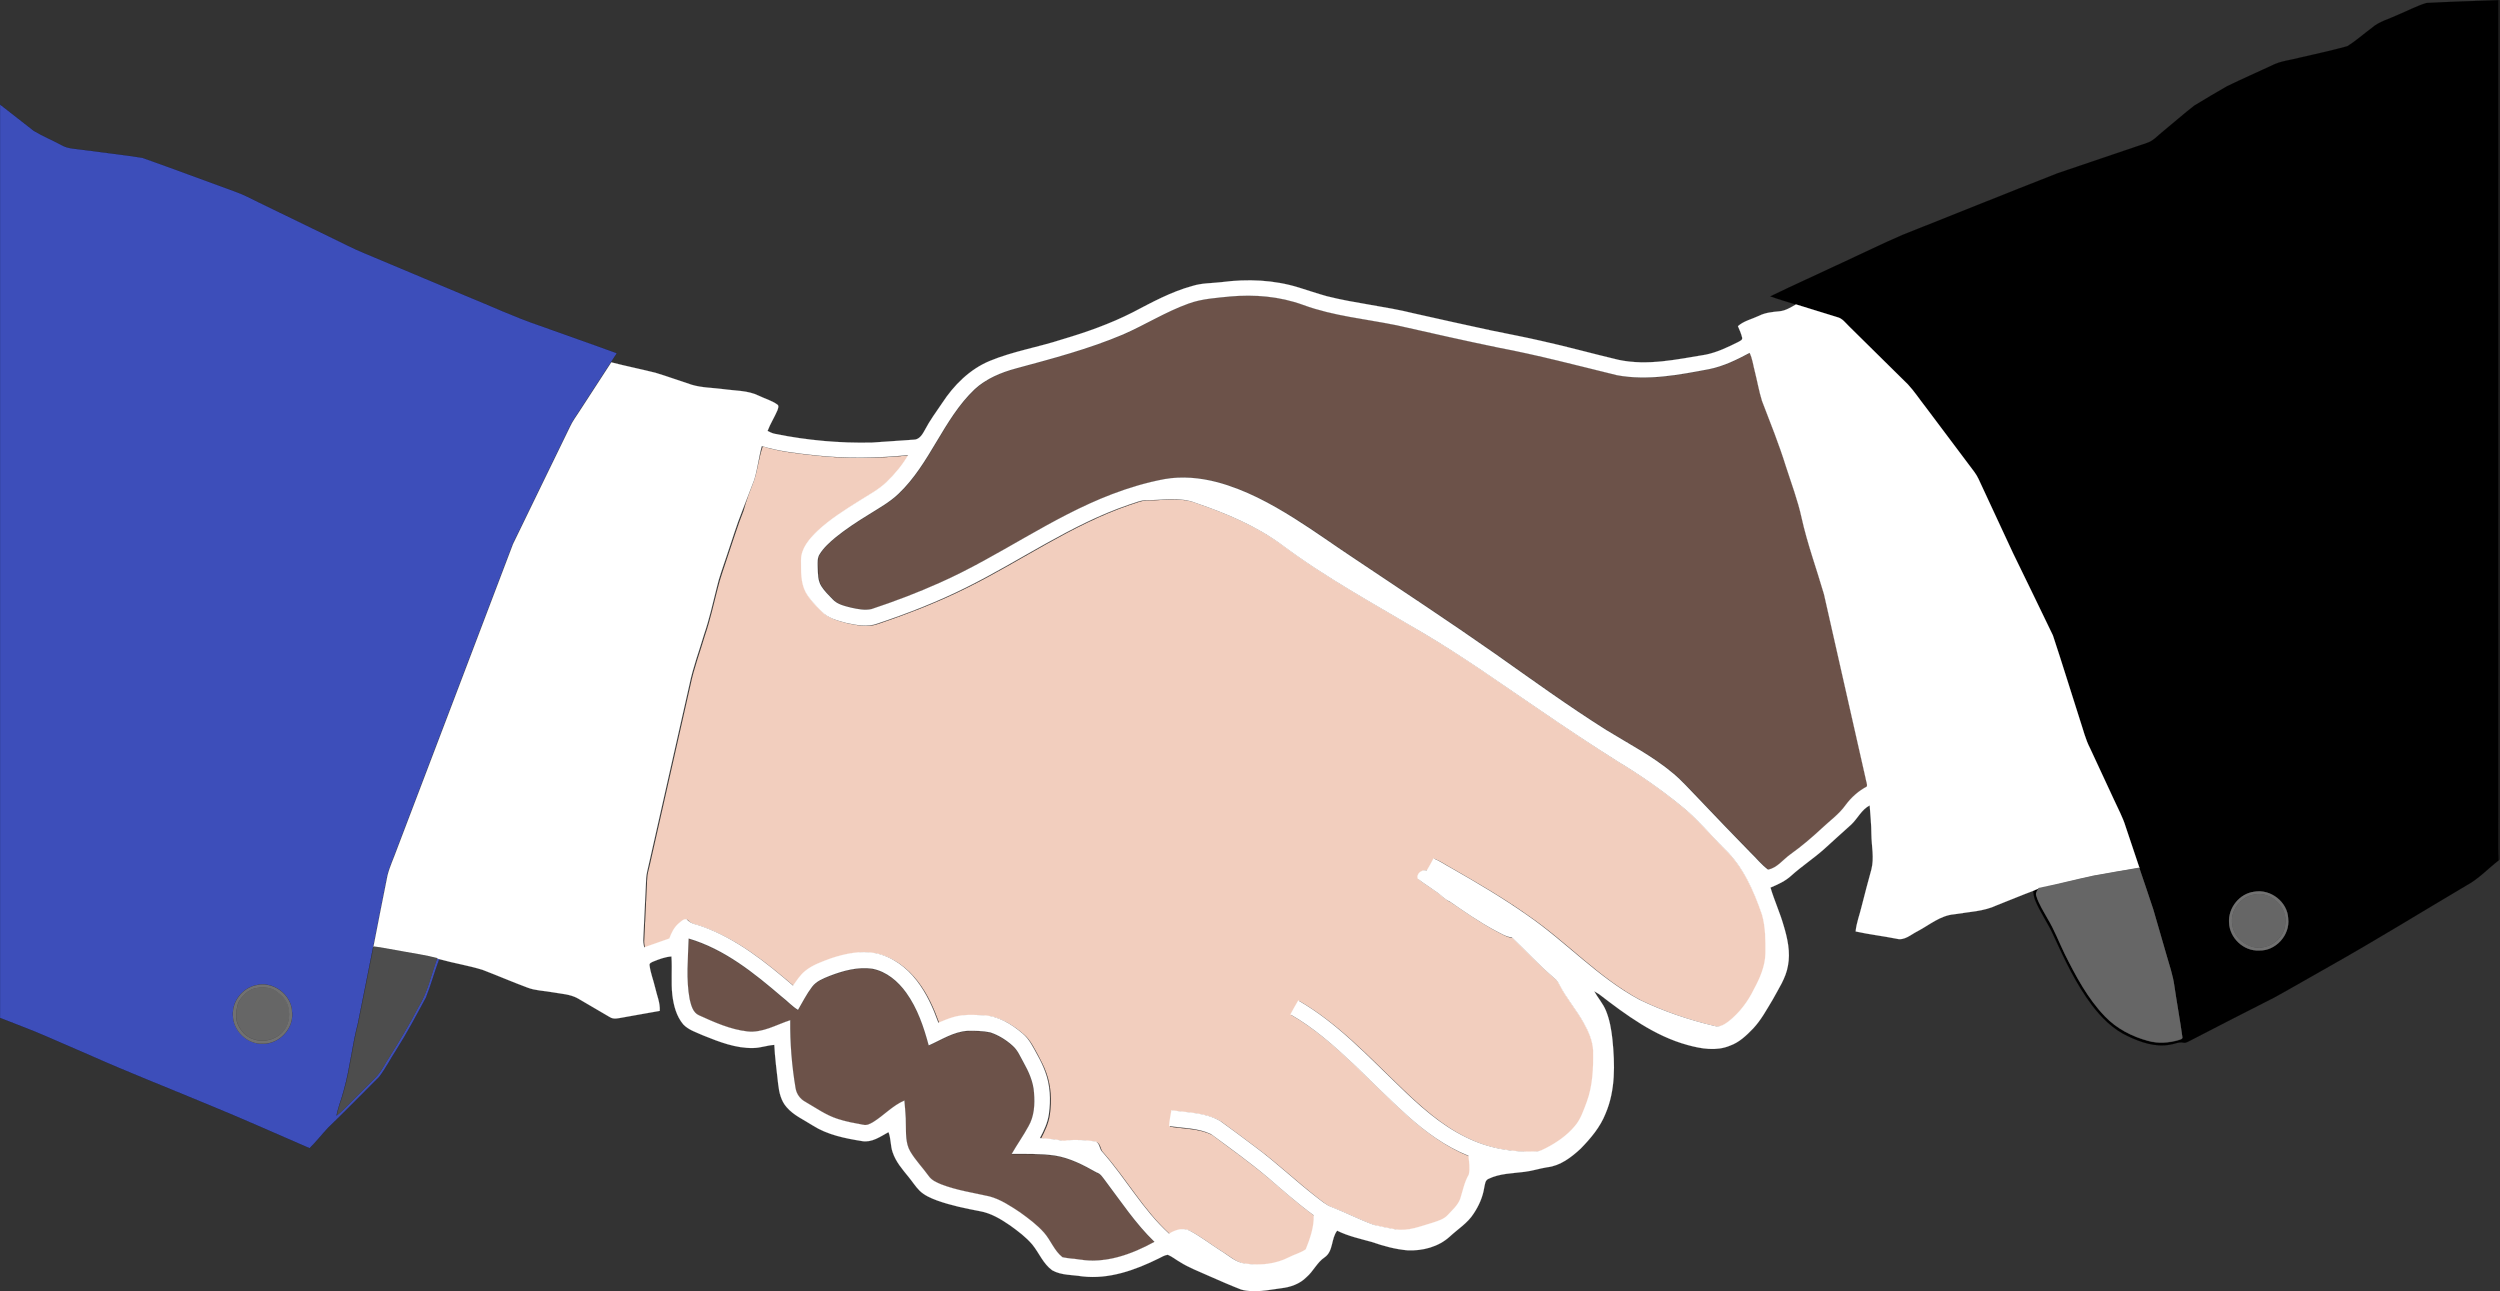
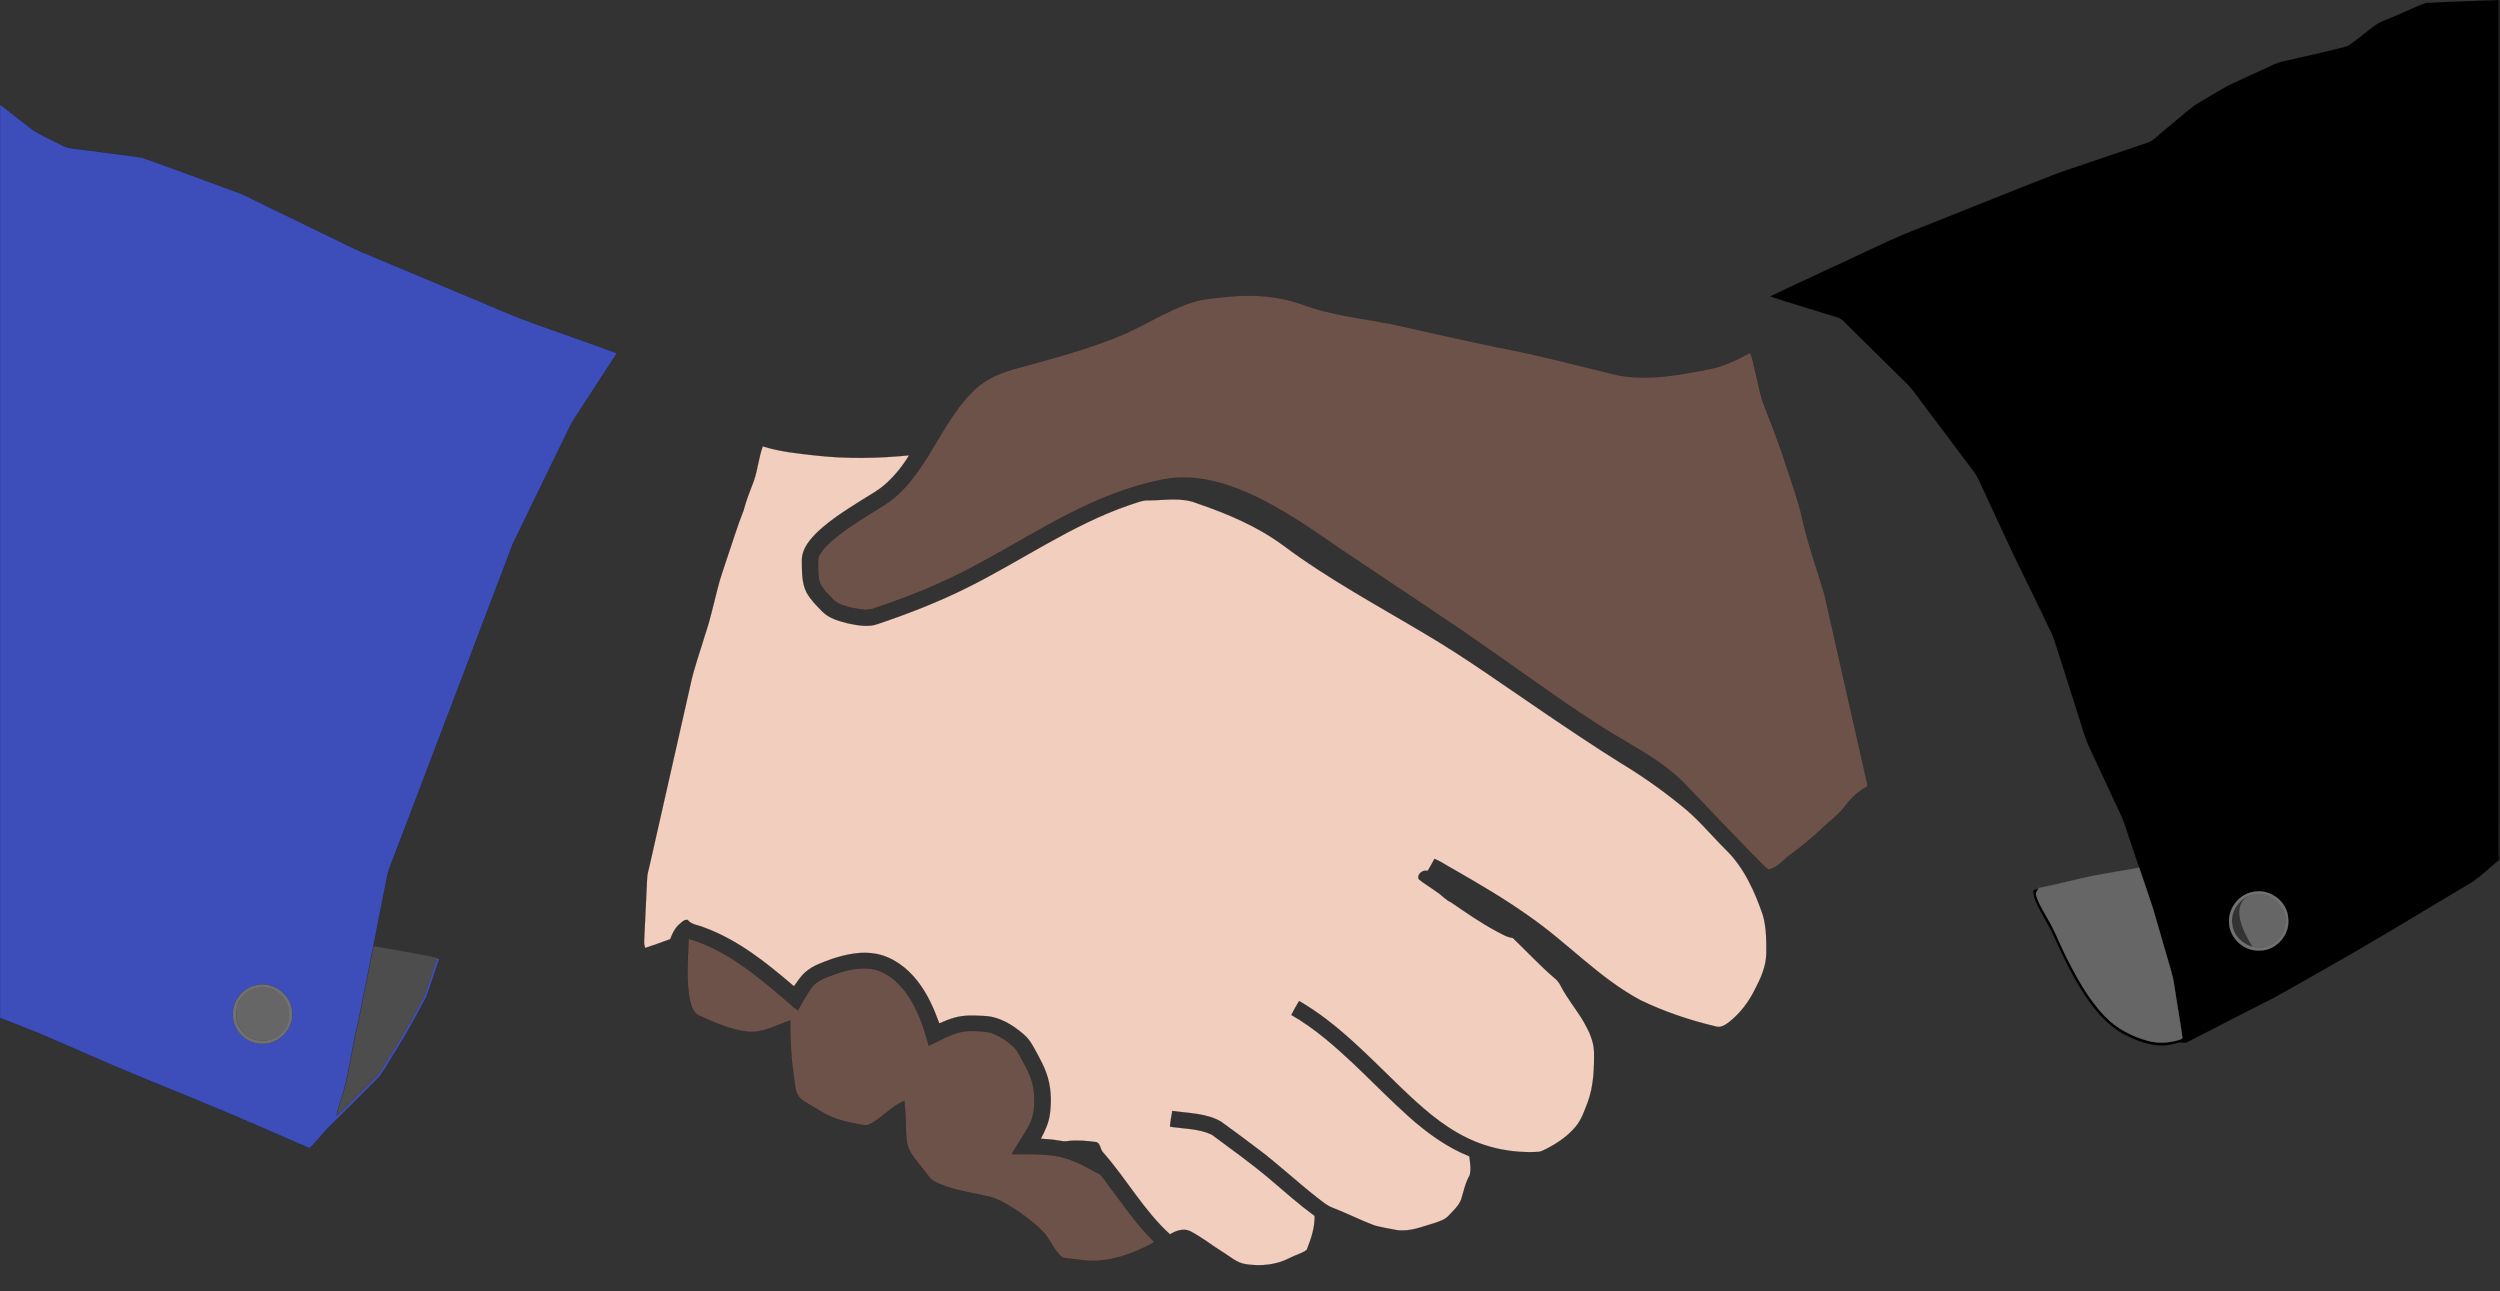
<svg xmlns="http://www.w3.org/2000/svg" version="1.1" id="Capa_1" x="0px" y="0px" viewBox="0 0 1920.1 991.6" style="enable-background:new 0 0 1920.1 991.6;" xml:space="preserve">
  <rect x="0" y="0" width="1920.1" height="991.6" fill="#333333" stroke="none" />
  <style type="text/css">
	.st0{stroke:#000000;stroke-width:9.380000e-02;}
	.st1{fill:#3D4EBA;stroke:#000000;stroke-width:9.380000e-02;}
	.st2{fill:#6C5249;stroke:#000000;stroke-width:9.380000e-02;}
	.st3{fill:#F2CEBE;stroke:#000000;stroke-width:9.380000e-02;}
	.st4{fill:#1A1A1A;stroke:#1A1A1A;stroke-width:9.380000e-02;}
	.st5{fill:#FFFFFF;stroke:#FFFFFF;stroke-width:9.380000e-02;}
	.st6{fill:#666666;stroke:#666666;stroke-width:9.380000e-02;}
	.st7{fill:#717171;stroke:#717171;stroke-width:9.380000e-02;}
	.st8{fill:#4D4D4D;stroke:#4D4D4D;stroke-width:9.380000e-02;}
</style>
  <g>
    <path class="st0" d="M1863.5,2.3c18.5-1,37-1.5,55.5-2.2c0,209.1,0,418.3,0,627.4c0.1,11.1-0.2,22.1,0.2,33.2   c-8.3,6.4-15.5,14.3-24.8,19.3c-35,20.7-69.6,42.1-105,62c-14.3,8-28.4,16.3-42.8,24.2c-21.4,10.9-42.9,21.8-64.2,32.9   c-1.8,0.8-3.5,2.2-5.5,1.7c-3.5-0.8-6.7,1.1-10.1,1.5c-11.4,2.2-22.7-1.8-32.8-6.6c-11.1-5.2-20-14.1-27.3-23.7   c-12.3-16.3-21-35-29.5-53.5c-4.2-9.5-10.5-18-14.3-27.6c-0.8-2.2-1.1-4.5-1.3-6.8c1.4-0.6,2.8-1.3,4.3-1.8c-1,1.9-2.8,3.8-1.8,6.1   c1.9,6.3,5.5,11.8,8.7,17.5c5.2,8.6,8.7,18,13.1,27c8.5,17,17.6,34.2,30.9,48c9,9.4,20.9,15.5,33.3,18.8c7.6,2.1,15.8,1.5,23.3-0.7   c1.1-0.5,3.3-0.7,2.8-2.4c-1.8-13-4.2-25.9-6.1-38.9c-1.1-8.5-4-16.5-6.3-24.7c-3.3-11.4-6.5-22.8-9.9-34.2   c-3.5-10.7-7.2-21.4-10.8-32.1c-3.5-10.5-7.1-21.1-10.6-31.6c-2.2-7.2-5.9-13.9-9-20.8c-6.1-13.2-12.3-26.4-18.4-39.6   c-3.4-6.7-5.2-14.1-7.6-21.2c-7-21.8-13.7-43.7-20.9-65.4c-10.1-21.2-20.5-42.2-30.7-63.3c-8-17-15.9-34.1-23.8-51.2   c-1.8-3.8-3.3-7.8-5.9-11.1c-12.4-16.6-24.9-33.1-37.3-49.7c-4.6-5.8-8.5-12-13.6-17.4c-15.1-14.9-30.2-29.8-45.3-44.7   c-2.8-2.6-5.1-6.1-9-7c-10.6-3.2-21.1-6.6-31.7-9.8c-6.5-2.1-13.1-3.9-19.6-6.3c18.5-9,37.4-17.4,56-26.2   c15.1-6.9,30-14.3,45.3-20.9c39.8-15.8,79.6-31.9,119.5-47.5c22.8-7.8,45.6-15.5,68.4-23.2c5.2-1.6,8.7-6.1,12.9-9.3   c7.9-6.4,15.5-13.2,23.5-19.4c8.3-5.1,16.7-10,25.2-14.9c11.3-5.5,22.8-10.5,34.1-15.8c6.8-3.6,14.7-4.2,22.1-6.2   c12.1-2.8,24.2-5.4,36.1-8.7c6.7-4.1,12.5-9.4,18.9-14.1c5.7-5,13.3-6.8,20-10C1849.1,8.3,1856.1,4.6,1863.5,2.3 M1731.4,684.9   c-11.3,1.4-20.1,12.4-19.3,23.7c0.4,11.8,11.1,22,23,21.4c12.8,0.5,23.9-11.9,22.4-24.5C1757,692.7,1743.9,682.6,1731.4,684.9   L1731.4,684.9z" />
    <path class="st1" d="M0,80.2c8.6,6.8,17.3,13.6,26,20.3c6.8,4.1,14.2,7.1,21.2,10.9c5.1,3,11.1,2.8,16.7,3.7   c15.2,2.1,30.4,3.7,45.5,6.1c23.8,8.4,47.4,17.3,71.1,25.9c6.4,2.2,12.4,5.5,18.4,8.4c18.2,8.8,36.4,17.7,54.6,26.5   c9.1,4.3,17.9,9.1,27.2,12.8c25.8,10.8,51.6,21.7,77.4,32.5c18.7,7.6,37.1,16.2,56.2,22.7c19.8,7.2,39.8,14,59.5,21.3   c-1.5,2.2-2.9,4.5-4.4,6.7c-8.2,12.5-16.4,25.1-24.5,37.7c-2.5,3.9-5.2,7.6-7.2,11.8c-14.5,30.1-29.3,60-43.8,90.1   c-29.8,78.2-59.4,156.6-89.3,234.8c-2.3,6.6-5.4,12.9-7.1,19.7c-3.6,18.3-7.3,36.6-10.8,54.8c-4,19.9-7.8,39.8-11.9,59.6   c-4.4,16.6-5.9,33.8-10.6,50.4c-1.6,6.7-4.4,13-5.7,19.8c4-3.1,7.4-6.9,11-10.4c6.2-6.1,12.4-12.3,18.5-18.5   c4.8-4.8,7.6-11.1,11.3-16.7c7.7-12.2,15.1-24.6,21.7-37.4c7.3-11.5,9.9-25.1,14.6-37.7c0.5,0.1,1.4,0.4,1.9,0.5   c-3.7,9.8-6.4,19.9-10.3,29.7c-7.3,13.5-14.5,27.2-22.8,40.2c-4.5,6.9-8.2,14.3-13.2,20.8c-13,13-25.9,26.2-39.1,38.9   c-4.9,5.2-9.2,10.8-14.3,15.8c-27.3-11.8-54.5-24-82.1-35.2c-28.5-11.9-57.2-23.1-85.3-35.6c-11.6-5-23.2-10.1-34.8-15.1   C24,790.9,11.9,786.6,0,781.8L0,80.2 M196.3,756.8c-10.2,2.3-17.9,12.2-17.4,22.7c0,12,11.1,22.7,23.1,22.1   c12.5,0.2,23.6-11.6,22.3-24.1C224,763.8,209.5,753.1,196.3,756.8L196.3,756.8z" />
    <path class="st2" d="M912.7,233.2c10.3-3.8,21.4-4.4,32.3-5.5c19-1.7,38.4-0.1,56.3,6.5c23.1,8.5,47.7,10.6,71.7,15.6   c26.1,5.9,52.1,11.8,78.3,17.2c30.7,5.8,60.8,13.8,91.1,21.2c23.5,4.4,47.5-0.2,70.6-4.7c11.1-2.2,21.2-7.2,31.1-12.5   c2.2,4.5,2.7,9.5,4,14.3c1.9,7.5,3.2,15.2,5.5,22.6c6.4,16.7,13.1,33.3,18.4,50.4c4.2,13,9.1,25.8,12,39.3   c4.4,20,11.5,39.2,17.2,58.8c10.7,47.3,21.4,94.6,32.1,141.9c0.2,1.9,1.4,3.9,0.8,5.8c-6.4,3.4-11.9,8.3-16.2,14.1   c-5.2,7.1-12.4,12.2-18.7,18.3c-7.6,7.1-15.7,13.8-24.1,19.9c-5.5,4-9.9,10.3-16.9,11.5c-5-3.8-8.9-8.8-13.4-13   c-13.7-14-27.2-28.1-40.7-42.3c-6.1-6.2-11.8-12.8-18.5-18.4c-15.7-13.3-34.1-22.7-51.6-33.5c-29.2-18.4-57.2-38.7-85.4-58.6   c-35.2-24.7-71.1-48.3-106.8-72.2c-15.9-10.4-31.2-21.7-47.3-31.7c-18.5-11.5-37.9-22.1-59.1-27.8c-13.3-3.5-27.3-4.8-40.8-2.4   c-13.8,2.6-27.3,6.6-40.3,11.6c-46.4,17.7-86.8,47.8-132,67.9c-17.1,7.8-34.8,14.4-52.6,20.3c-5.2,1.2-10.7,0-15.8-1.1   c-5.1-1.3-10.7-2.5-14.3-6.6c-3-3.1-6.1-6.1-8.4-9.7c-2.9-4.4-2.7-9.9-2.9-15c0-3.2-0.5-6.8,1.4-9.6c3-5.1,7.5-9.1,12.1-12.9   c8-6.5,16.7-12.1,25.5-17.6c7.9-5,16.2-9.5,23-16c24.3-23.1,34.2-57.3,58.6-80.4c8.9-8.2,20.4-12.9,31.9-16   c27.7-7.5,55.5-14.9,82-26C879.5,249.6,895.2,239.5,912.7,233.2L912.7,233.2z" />
    <path class="st3" d="M579.2,368.7c2.8-8.5,3.6-17.5,6.6-25.9c13.1,4.1,26.8,5.5,40.4,7c23.9,2.7,48,2.3,72-0.1   c-4.6,7.7-10.3,14.8-16.8,20.9c-6,5.7-13.3,9.5-20.2,13.9c-11.3,7.1-22.7,14.3-32.6,23.4c-6.2,6-12.8,13.3-12.7,22.5   c0.1,8.3-0.3,17.1,3.6,24.7c3.1,5.6,7.7,10.2,12.2,14.7c5.1,5.2,12.4,7.1,19.3,8.9c7.7,1.6,16,3.3,23.6,0.4   c23.3-7.9,46.3-16.8,68.3-27.8c41.7-20.7,80.2-48.2,124.5-63.4c4.8-1.4,9.6-3.8,14.7-3.6c12.3,0,25.3-2.6,37.1,2.2   c23.4,8,46.5,17.7,66.5,32.5c34.4,25.7,72.3,46,109.1,68c30.9,18.2,60,39.2,89.7,59.3c19.7,13.4,39.5,26.7,59.6,39.3   c16.4,9.9,32.2,20.9,47.1,33.1c12.7,9.9,22.8,22.5,34.2,33.8c14.1,13.7,22.3,32.1,28.6,50.4c2.7,9.6,2.7,19.7,2.6,29.6   c-0.2,9.8-4.3,19-8.8,27.5c-4.6,9.4-11.2,18.1-19.4,24.7c-3.1,2.3-6.8,5-10.8,3.6c-19.9-4.7-39.4-11.3-57.8-20.2   c-31.9-17.1-56.4-44.5-86-64.8c-18.6-13.2-38.3-24.7-58-36c-4.7-2.5-9.1-5.7-14.1-7.7c-1.6,3.2-3.4,6.2-5.2,9.3   c-3.7-1.2-8.6,2.6-6.8,6.4c4.3,3.5,9.1,6.3,13.6,9.6c3.9,2.4,6.8,6.2,11,8c11.4,7.8,22.7,15.7,34.8,22.2c4.1,2.1,8.1,4.7,12.8,5.3   c10.9,10.4,21.1,21.5,32.6,31.3c1.9,1.5,3.2,3.5,4.3,5.7c5.2,10.1,12.8,18.8,18.3,28.7c3.7,6.6,6.9,13.8,7.2,21.5   c0.2,13.2-0.3,26.6-4.9,39.1c-2.5,6.4-4.7,13.2-9.2,18.6c-6,7.2-13.9,12.6-22.2,16.9c-2.1,1-4.1,2.2-6.4,2.5   c-18.9,1.1-38.1-2.5-55.1-10.9c-19.4-9.4-35.6-24.2-51-39c-24.5-23.5-48-48.8-77.7-66c-2.1,3.5-4.2,7-6,10.7   c17.8,10.2,33.3,23.9,48.2,37.9c14,13.3,27.5,27.2,41.9,40.1c13.9,12.4,29.2,23.6,46.6,30.6c0.6,4.8,1.5,9.8,0.3,14.5   c-3.4,5.8-4.6,12.4-6.6,18.7c-1.9,5-6.1,8.6-9.6,12.4c-2.9,3.2-7.3,4.4-11.3,5.8c-9.3,2.7-18.8,6.8-28.8,5.2   c-5.5-1-11.1-2-16.5-3.4c-10.9-4-21.3-9.4-32.2-13.6c-4.7-1.6-8.3-5-12.2-7.9c-15.9-12.4-30.5-26.3-46.7-38.3   c-9-6.7-17.9-13.5-27-20c-11.3-6.6-24.9-6.4-37.5-8.3c-0.7,4-1.5,8-1.8,12.1c10.8,1.7,22.2,1.4,32.2,6.2   c14.7,10.9,29.6,21.6,43.7,33.4c11.6,9.9,23,20,35.2,29c0.2,9-2.8,17.8-6.1,26.1c-3.9,2.8-8.7,3.9-12.9,6.1   c-10.2,5.4-22.2,6.6-33.5,4.9c-7.4-0.9-12.8-6.3-18.9-9.9c-8-5-15.4-10.9-23.7-15.3c-5.3-2.8-11.3-0.7-16,2.2   c-20.2-18.3-33.4-42.6-51.4-62.9c-2.3-2.3-1.7-6.4-5-7.9c-7.3-1-14.8-1.7-22.2-0.8c-2.5,0.6-4.9-0.2-7.4-0.5   c-4.4-0.8-8.8-1-13.2-1.3c3.1-5.9,6-12,6.9-18.6c1.5-10.7,1-21.9-2.8-32.2c-1.6-4.5-3.8-8.7-6-12.9c-3.3-5.9-6.1-12.2-11.4-16.6   c-8.5-7.3-18.9-13.7-30.5-14c-7.5-0.4-15.1-0.8-22.4,1.3c-4.1,1.1-8,2.8-11.8,4.4c-4.1-11.4-9.1-22.7-16.6-32.3   c-7.8-10.2-18.8-18.5-31.6-21.1c-11.5-2.2-23.3,0.3-34.2,3.9c-7,2.6-14.3,4.9-20,9.8c-3.8,3.1-6.4,7.3-9.2,11.2   c-21-18-43.1-35.8-69.4-45.3c-4.2-1.8-9.3-1.9-12.3-5.7c-2.7-0.4-4.7,2-6.5,3.5c-3.3,3-5.3,7.1-6.8,11.3   c-6.4,2.3-12.8,4.7-19.3,6.8c-0.7-2.3-1-4.6-0.7-7c0.8-15.4,1.4-30.8,2.2-46.2c0.1-3.6,1.2-7,2-10.5c10.4-46,20.8-92,31.2-138   c2.7-13.2,7.5-25.9,11.3-38.8c4-11.6,6.5-23.6,9.6-35.4c2-8.5,5.2-16.7,7.8-25c4-11.6,7.5-23.4,12.1-34.9   C573.2,384.1,576.2,376.4,579.2,368.7L579.2,368.7z" />
    <path class="st2" d="M529.7,767.6c-2.8-15.4-1.3-31.1-0.8-46.6c27.6,8.1,50.3,26.5,71.8,44.9c4.1,3.2,7.7,7.2,12.2,9.9   c3.4-6,6.6-12.2,10.8-17.7c3.3-4.4,8.6-6.4,13.5-8.4c10.4-4,21.6-7.2,32.8-5.5c10.8,2.1,19.8,9.7,26.1,18.5   c8.6,12,13.4,26.2,17.2,40.4c9.7-4.3,19-10.5,29.8-11.2c5.8-0.2,11.8-0.1,17.5,1.2c6.3,2.1,12,5.7,17,10.1c4,3.3,5.8,8.3,8.4,12.7   c4.1,7.3,7.7,15.2,8.2,23.7c0.7,8.7,0.2,18-4.3,25.7c-4,7.2-8.8,14-12.8,21.1c11,0.1,22.1-0.3,33.1,1.3c11.6,1.8,22.1,7.3,32.1,13   c3.2,0.9,4.7,3.9,6.6,6.3c12.2,16,23.3,33,37.8,47c-17.3,9.5-37.4,16.9-57.4,13.6c-4.4-0.7-9-0.8-13.3-1.8   c-6.3-4.9-8.8-13-14.1-18.8c-5.4-6-11.8-10.9-18.4-15.6c-7.4-4.9-15-9.9-23.6-12.3c-12.4-2.8-25-4.6-36.9-9.2   c-3.6-1.5-7.4-3.1-9.7-6.4c-4.6-6.4-10.2-12-14.2-18.9c-3.7-6.3-3.1-13.9-3.4-21c0-6.1-0.8-12.1-1.1-18.1   c-9.1,3.8-15.8,11.5-24.1,16.6c-2.2,1.2-4.7,2.7-7.4,2c-6.6-1.2-13.3-2.4-19.7-4.5c-9.1-2.9-16.8-8.5-25-13.2   c-4-2.1-6.8-6-7.4-10.5c-2.9-17.2-4.3-34.6-4.1-52.1c-10.7,3.5-21.2,10-32.9,8.6c-13.1-1.6-25.3-7-37.2-12.4   C532.1,777.6,530.8,772.1,529.7,767.6L529.7,767.6z" />
  </g>
  <path class="st4" d="M1919,0.1l1,0v659.9l-0.8,0.7c-0.5-11.1-0.1-22.1-0.2-33.2C1919.1,418.3,1919.1,209.2,1919,0.1L1919,0.1z" />
-   <path class="st5" d="M938.2,216.7c19.8-2.6,40.3-1.8,59.5,4.2c7.1,2.2,14.1,4.6,21.3,6.6c22.1,5.6,44.8,7.7,66.9,13.2  c19.9,4.5,39.9,8.9,59.8,13.2c12.7,2.6,25.4,5,38,7.9c19.9,4.4,39.6,9.9,59.5,14.6c22.3,4.7,44.8-0.4,66.9-4  c8.8-1.8,17.1-5.8,25.1-9.8c1.2-0.8,3.1-1.3,2.9-3.1c-0.7-3.1-2-6-3.3-9c4.6-4.1,10.9-5.4,16.3-8c4.8-2.4,10.2-2.9,15.5-3.4  c4.7-0.4,8.8-3,12.8-5.3c10.6,3.3,21.1,6.6,31.7,9.8c3.9,0.9,6.3,4.4,9,7c15.1,14.9,30.2,29.8,45.3,44.7c5,5.4,9,11.6,13.6,17.4  c12.4,16.6,24.9,33.1,37.3,49.7c2.6,3.4,4.1,7.3,5.9,11.1c7.9,17,15.8,34.1,23.8,51.2c10.2,21.1,20.6,42.1,30.7,63.3  c7.2,21.7,13.9,43.6,20.9,65.4c2.4,7.1,4.1,14.5,7.6,21.2c6.1,13.2,12.3,26.4,18.4,39.6c3.1,6.9,6.8,13.5,9,20.8  c3.6,10.5,7.1,21.1,10.6,31.6c-11.7,1.9-23.3,4-35,6.1c-14.2,3-28.2,6.7-42.3,9.7c-1.5,0.5-2.9,1.2-4.3,1.8  c-9.4,3.5-18.5,7.4-27.8,11c-10.3,4.9-21.8,5.1-32.9,7c-10.7,0.9-19,8.2-28.1,13c-5.1,2.5-10,7.4-16.1,5.8  c-10.5-2.1-21.1-3.3-31.5-5.6c0.6-6.6,3.1-12.8,4.6-19.2c2.3-9.5,5-19,7.5-28.4c2.3-8.9,0.1-18.1,0-27.1c0-7.4-0.8-14.7-1.3-22.1  c-6.3,3.2-9.2,10-14.2,14.7c-7,6.4-14.1,12.6-21,19c-8,7.1-17,13-24.9,20.1c-4.6,4.3-10.4,6.9-16.1,9.3c2.9,9.9,7.3,19.3,10.1,29.2  c3,9.9,5.3,20.5,3.3,30.8c-1.6,9.6-7.3,17.8-11.8,26.2c-4.6,7.6-8.8,15.5-14.9,22c-5.1,5.3-10.7,10.7-17.8,13.2  c-10.4,4.4-22.1,2.4-32.6-0.5c-25.6-7-47.2-23.1-67.9-39c-1.3-0.8-2.5-1.5-3.8-2.3c2.8,5.1,6.8,9.5,9,14.9c2.9,7.1,4.2,14.7,5,22.2  c1.9,19,2.4,39-5.3,56.9c-4.1,10.4-11.4,19-19.1,26.9c-7.2,6.7-15.7,13.2-25.7,14.3c-5.8,0.9-11.4,2.8-17.3,3.5  c-9.3,1.2-19.2,1.2-27.8,5.4c-2.7,1.1-2.7,4.4-3.3,6.9c-1.1,7.1-4.1,13.8-8.1,19.8c-4.6,7.3-12.2,11.9-18.4,17.7  c-8.7,7.9-20.8,11-32.3,10.5c-9.4-0.8-18.5-3.3-27.4-6.4c-9-2.5-18.3-4.5-26.7-8.7c-4.8,6-2.8,15.8-9.7,20.5  c-5.8,3.9-8.6,10.7-13.9,15.2c-5.1,5.2-12.3,7.7-19.4,8.5c-10.2,1.3-20.7,3.9-30.8,1c-8.5-3.3-16.9-7-25.3-10.7  c-7.3-3.3-14.8-6.1-21.6-10.4c-3.2-1.8-6-4.2-9.4-5.6c-2.5,0.3-4.7,1.7-6.9,2.8c-18.2,9-38.3,16.2-58.8,13.8  c-7.7-1.3-16.1-0.7-23.1-4.7c-6.9-5-10-13.3-15.2-19.7c-4.9-5.8-11.1-10.4-17.2-14.8c-7-4.8-14.6-9.4-23.2-10.9  c-11.1-2.1-22.2-4.4-32.8-8.2c-4.8-1.8-9.7-3.9-13.4-7.5c-3.2-3.2-5.6-7.1-8.5-10.6c-4.7-5.8-9.8-11.6-12.2-18.9  c-1.8-5-1.2-10.5-3.2-15.5c-6.2,3.4-12.7,8.2-20.3,6.9c-13.1-2.1-26.6-4.8-37.9-12c-6.8-4.4-14.6-7.7-20-14  c-4.3-4.8-5.8-11.3-6.5-17.5c-1.1-10.1-2.5-20.2-3-30.4c-5.5,0.3-10.7,2.4-16.3,2.4c-13.3,0.3-26-4.7-38.2-9.6  c-5.3-2.4-11.3-4.2-15.4-8.5c-5.3-6.3-7.4-14.5-8.4-22.5c-1.1-9.9,0-19.8-0.7-29.7c-4.9,0.3-9.5,2.1-14,3.9  c-1.3,0.6-3.3,1.3-2.8,3.1c0.7,5.7,2.9,11.1,4.2,16.7c1.3,6,4,11.8,3.6,18.1c-9.4,1.8-18.8,3.2-28.1,5c-3.3,0.5-7.1,1.8-10.2-0.2  c-8.2-4.8-16.4-9.6-24.6-14.4c-5.9-3.3-12.9-3.5-19.4-4.7c-6.4-1.2-13.1-1.2-19.3-3.6c-11.6-4.3-22.9-9.2-34.4-13.6  c-10.9-3.4-22.2-5.1-33.1-8.2c-0.5-0.1-1.4-0.4-1.9-0.5c-8.9-2.4-18.1-3.6-27.1-5.3c-7.3-1.2-14.5-2.8-21.8-3.7  c3.5-18.3,7.2-36.6,10.8-54.8c1.7-6.8,4.8-13.2,7.1-19.7c29.9-78.2,59.5-156.5,89.3-234.8c14.5-30.1,29.3-60.1,43.8-90.1  c1.9-4.2,4.7-7.9,7.2-11.8c8.2-12.6,16.3-25.1,24.5-37.7c11.3,2.9,22.7,5.2,33.9,8c9.3,2.8,18.5,6.2,27.8,9.2  c8,2.4,16.4,2.3,24.6,3.4c9,1.3,18.5,0.9,26.9,5c4.7,2.3,10,3.7,14.3,6.8c1.5,1,0.5,3,0.1,4.4c-2.3,5.4-5.5,10.3-7.6,15.9  c1.9,1,3.9,1.9,6.1,2.3c24.4,4.9,49.4,7.2,74.3,6.6c10.7-0.6,21.3-1.6,31.9-2.2c4.3,0,6.7-4.1,8.5-7.4c3.8-7.3,8.7-13.9,13.3-20.7  c9-13.8,21.2-26,36.6-32.4c17.9-7.4,37.1-10.5,55.5-16.5c18.6-5.5,37-12,54.3-20.8c14.7-7.7,29.5-15.8,45.6-20.2  C923.1,217.3,930.7,217.6,938.2,216.7 M912.7,233.2c-17.5,6.3-33.2,16.3-50.2,23.7c-26.5,11.2-54.3,18.5-82,26  c-11.5,3.1-23,7.8-31.9,16c-24.3,23.1-34.2,57.3-58.6,80.4c-6.8,6.5-15.1,11-23,16c-8.8,5.4-17.5,11.1-25.5,17.6  c-4.5,3.8-9,7.8-12.1,12.9c-1.8,2.9-1.4,6.4-1.4,9.6c0.2,5.1,0,10.6,2.9,15c2.3,3.6,5.4,6.6,8.4,9.7c3.6,4.1,9.2,5.3,14.3,6.6  c5.1,1.1,10.6,2.3,15.8,1.1c17.8-5.9,35.5-12.6,52.6-20.3c45.3-20.1,85.6-50.2,132-67.9c13.1-5,26.5-9,40.3-11.6  c13.5-2.4,27.5-1.1,40.8,2.4c21.2,5.7,40.6,16.2,59.1,27.8c16.1,10.1,31.5,21.3,47.3,31.7c35.7,23.9,71.6,47.5,106.8,72.2  c28.2,19.9,56.2,40.2,85.4,58.6c17.4,10.7,35.9,20.2,51.6,33.5c6.7,5.6,12.4,12.2,18.5,18.4c13.5,14.2,27,28.3,40.7,42.3  c4.5,4.3,8.4,9.3,13.4,13c6.9-1.2,11.4-7.5,16.9-11.5c8.5-6.1,16.5-12.8,24.1-19.9c6.3-6,13.6-11.1,18.7-18.3  c4.3-5.8,9.8-10.7,16.2-14.1c0.6-1.9-0.6-3.9-0.8-5.8c-10.7-47.3-21.4-94.6-32.1-141.9c-5.7-19.6-12.8-38.9-17.2-58.8  c-2.9-13.4-7.8-26.2-12-39.3c-5.3-17.1-12-33.7-18.4-50.4c-2.3-7.4-3.6-15.1-5.5-22.6c-1.3-4.8-1.8-9.8-4-14.3  c-9.9,5.3-20.1,10.3-31.1,12.5c-23.2,4.4-47.1,9-70.6,4.7c-30.3-7.4-60.4-15.4-91.1-21.2c-26.2-5.4-52.2-11.3-78.3-17.2  c-23.9-4.9-48.6-7.1-71.7-15.6c-18-6.6-37.4-8.2-56.3-6.5C934.1,228.8,923,229.4,912.7,233.2 M579.2,368.7c-3,7.7-6,15.4-8.9,23.1  c-4.6,11.4-8.1,23.2-12.1,34.9c-2.7,8.3-5.9,16.5-7.8,25c-3,11.8-5.6,23.8-9.6,35.4c-3.8,12.9-8.6,25.5-11.3,38.8  c-10.4,46-20.8,92-31.2,138c-0.7,3.5-1.8,6.9-2,10.5c-0.8,15.4-1.4,30.8-2.2,46.2c-0.2,2.3,0.1,4.7,0.7,7c6.5-2.2,12.8-4.6,19.3-6.8  c1.5-4.2,3.5-8.3,6.8-11.3c1.9-1.5,3.9-3.9,6.5-3.5c3,3.8,8.1,4,12.3,5.7c26.3,9.5,48.4,27.3,69.4,45.3c2.8-3.9,5.4-8.1,9.2-11.2  c5.8-4.8,13.1-7.2,20-9.8c10.9-3.6,22.7-6.1,34.2-3.9c12.8,2.6,23.8,10.9,31.6,21.1c7.5,9.7,12.5,20.9,16.6,32.3  c3.9-1.6,7.8-3.3,11.8-4.4c7.3-2.1,14.9-1.7,22.4-1.3c11.6,0.3,22,6.7,30.5,14c5.3,4.4,8.1,10.7,11.4,16.6c2.3,4.2,4.4,8.4,6,12.9  c3.8,10.2,4.3,21.4,2.8,32.2c-0.9,6.7-3.8,12.8-6.9,18.6c4.4,0.4,8.8,0.6,13.2,1.3c2.4,0.4,4.9,1.2,7.4,0.5  c7.4-0.8,14.9-0.2,22.2,0.8c3.3,1.5,2.7,5.6,5,7.9c18,20.3,31.2,44.6,51.4,62.9c4.7-2.9,10.7-5,16-2.2c8.3,4.4,15.8,10.3,23.7,15.3  c6.1,3.7,11.5,9.1,18.9,9.9c11.3,1.6,23.3,0.4,33.5-4.9c4.2-2.2,9-3.3,12.9-6.1c3.3-8.3,6.4-17.1,6.1-26.1  c-12.3-9-23.7-19.1-35.2-29c-14-11.8-28.9-22.5-43.7-33.4c-10-4.8-21.4-4.5-32.2-6.2c0.3-4.1,1.1-8.1,1.8-12.1  c12.6,1.9,26.2,1.7,37.5,8.3c9.1,6.5,18,13.3,27,20c16.2,12,30.8,26,46.7,38.3c3.9,2.9,7.6,6.3,12.2,7.9  c10.9,4.2,21.2,9.6,32.2,13.6c5.4,1.3,11,2.4,16.5,3.4c9.9,1.6,19.4-2.5,28.8-5.2c4-1.4,8.3-2.5,11.3-5.8c3.5-3.8,7.7-7.4,9.6-12.4  c2-6.3,3.2-12.9,6.6-18.7c1.1-4.7,0.2-9.8-0.3-14.5c-17.4-6.9-32.7-18.1-46.6-30.5c-14.4-12.9-27.9-26.8-41.9-40.1  c-14.9-14-30.3-27.7-48.2-37.9c1.9-3.7,4-7.2,6-10.7c29.7,17.1,53.2,42.5,77.7,66c15.4,14.9,31.6,29.6,51,39  c17,8.5,36.2,12,55.1,10.9c2.3-0.3,4.3-1.5,6.4-2.5c8.3-4.3,16.2-9.7,22.2-16.9c4.6-5.3,6.7-12.1,9.2-18.6c4.6-12.5,5.1-26,4.9-39.1  c-0.3-7.7-3.5-14.9-7.2-21.5c-5.5-9.9-13.1-18.6-18.3-28.7c-1.1-2.2-2.3-4.2-4.3-5.7c-11.5-9.8-21.7-20.9-32.6-31.3  c-4.7-0.6-8.7-3.2-12.8-5.3c-12.2-6.5-23.5-14.4-34.8-22.2c-4.3-1.8-7.2-5.6-11-7.9c-4.5-3.3-9.2-6.1-13.6-9.6  c-1.7-3.8,3.2-7.6,6.8-6.4c1.8-3.1,3.6-6.1,5.2-9.3c5,2,9.3,5.2,14.1,7.7c19.8,11.3,39.4,22.9,58,36c29.6,20.4,54.2,47.7,86,64.8  c18.4,8.9,37.9,15.5,57.8,20.2c4,1.3,7.8-1.4,10.8-3.6c8.3-6.6,14.8-15.2,19.4-24.7c4.6-8.5,8.6-17.7,8.8-27.5  c0.1-9.9,0.1-20-2.6-29.6c-6.3-18.3-14.4-36.8-28.6-50.4c-11.4-11.3-21.5-23.9-34.2-33.8c-14.9-12.1-30.7-23.1-47.1-33  c-20.2-12.7-40-25.9-59.6-39.3c-29.7-20.1-58.8-41-89.7-59.3c-36.8-21.9-74.7-42.3-109.1-68c-20-14.8-43.1-24.5-66.5-32.5  c-11.8-4.8-24.7-2.2-37.1-2.2c-5.2-0.2-9.9,2.2-14.7,3.6c-44.3,15.2-82.8,42.7-124.5,63.4c-22,11-45,20-68.3,27.8  c-7.6,2.9-15.9,1.2-23.6-0.4c-6.8-1.8-14.2-3.6-19.3-8.9c-4.5-4.5-9.1-9.1-12.2-14.7c-4-7.6-3.5-16.4-3.6-24.7  c0-9.2,6.5-16.5,12.7-22.5c9.8-9.1,21.2-16.3,32.6-23.4c6.9-4.4,14.2-8.2,20.2-13.9c6.5-6.2,12.3-13.2,16.8-20.9  c-23.9,2.4-48,2.8-72,0.1c-13.6-1.5-27.3-3-40.4-7C582.7,351.2,581.9,360.2,579.2,368.7 M529.7,767.6c1.1,4.5,2.4,10.1,7.1,12.2  c11.9,5.4,24.1,10.9,37.2,12.4c11.7,1.3,22.1-5.1,32.9-8.6c-0.2,17.4,1.2,34.9,4.1,52.1c0.7,4.5,3.5,8.4,7.4,10.5  c8.2,4.7,15.9,10.3,25,13.2c6.4,2.1,13.1,3.3,19.7,4.5c2.6,0.7,5.1-0.7,7.4-2c8.3-5.1,15.1-12.8,24.1-16.6c0.4,6,1.2,12.1,1.1,18.1  c0.2,7-0.3,14.7,3.4,21c4,6.8,9.6,12.5,14.2,18.9c2.3,3.3,6.1,4.9,9.7,6.4c11.9,4.6,24.6,6.4,36.9,9.2c8.6,2.3,16.2,7.4,23.6,12.3  c6.5,4.7,13,9.5,18.4,15.6c5.2,5.9,7.8,13.9,14.1,18.8c4.3,1,8.9,1.1,13.3,1.8c20,3.3,40.1-4.1,57.4-13.6c-14.5-14-25.7-31-37.8-47  c-1.9-2.4-3.5-5.4-6.6-6.3c-10.1-5.7-20.6-11.2-32.1-13c-11-1.6-22.1-1.2-33.1-1.3c4.1-7.2,8.9-13.9,12.8-21.1  c4.5-7.7,5-17,4.3-25.7c-0.5-8.5-4.1-16.4-8.2-23.7c-2.5-4.4-4.4-9.3-8.4-12.7c-4.9-4.4-10.7-8-17-10.1c-5.7-1.2-11.7-1.3-17.5-1.2  c-10.8,0.7-20.1,6.9-29.8,11.2c-3.8-14.2-8.6-28.4-17.2-40.4c-6.3-8.8-15.2-16.4-26.1-18.5c-11.2-1.6-22.4,1.5-32.8,5.5  c-4.9,2-10.2,4-13.5,8.4c-4.2,5.5-7.3,11.7-10.8,17.7c-4.5-2.7-8-6.7-12.2-9.9c-21.5-18.4-44.2-36.8-71.8-44.9  C528.4,736.4,526.8,752.2,529.7,767.6L529.7,767.6z" />
  <g>
    <path class="st6" d="M1608,672.5c11.7-2,23.3-4.2,35-6.1c3.6,10.7,7.3,21.4,10.8,32.1c3.3,11.4,6.6,22.8,9.9,34.2   c2.3,8.2,5.2,16.2,6.3,24.7c1.9,13,4.3,25.9,6.1,38.9c0.5,1.7-1.8,2-2.8,2.4c-7.5,2.2-15.7,2.8-23.3,0.7   c-12.4-3.3-24.3-9.4-33.3-18.8c-13.3-13.8-22.4-31-30.9-48c-4.4-9-7.9-18.4-13.1-27c-3.1-5.7-6.8-11.2-8.7-17.5   c-1-2.3,0.8-4.2,1.8-6.1C1579.9,679.2,1593.9,675.5,1608,672.5z" />
-     <path class="st6" d="M1731.4,687c13.2-2.8,26.3,10.3,23.7,23.4c-1.3,11.5-13.9,19.8-24.9,16.9c-7.9-2.1-14.8-8.8-15.7-17.1   C1712.5,699.7,1720.9,688.6,1731.4,687L1731.4,687z" />
+     <path class="st6" d="M1731.4,687c13.2-2.8,26.3,10.3,23.7,23.4c-1.3,11.5-13.9,19.8-24.9,16.9C1712.5,699.7,1720.9,688.6,1731.4,687L1731.4,687z" />
    <path class="st6" d="M195.5,759.1c6.2-1.2,13.5-1.2,18.4,3.5c8.8,5.6,10.5,18.4,5.4,27.1c-5,8.1-16,11.7-24.8,8.3   c-5.4-1.7-9.6-6.1-11.7-11.2c-2.4-5.3-1.2-11.3,0.2-16.7C185.6,765.2,190,760.8,195.5,759.1L195.5,759.1z" />
  </g>
  <g>
    <path class="st7" d="M1731.3,684.9c12.5-2.3,25.6,7.8,26.1,20.6c1.5,12.6-9.6,25-22.4,24.5c-11.9,0.6-22.6-9.7-23-21.4   C1711.3,697.2,1720.1,686.3,1731.3,684.9 M1731.4,687c-10.5,1.6-18.9,12.6-16.9,23.2c0.9,8.3,7.9,15,15.7,17.1   c11.1,2.9,23.7-5.4,24.9-16.9C1757.6,697.3,1744.5,684.2,1731.4,687L1731.4,687z" />
    <path class="st7" d="M196.3,756.8c13.2-3.6,27.7,7,28,20.7c1.3,12.5-9.8,24.3-22.3,24.1c-12.1,0.7-23.2-10-23.1-22.1   C178.4,769,186.2,759.1,196.3,756.8 M195.5,759.1c-5.5,1.7-9.9,6.1-12.6,11.1c-1.4,5.4-2.6,11.4-0.2,16.7   c2.2,5.1,6.4,9.5,11.7,11.2c8.9,3.4,19.8-0.2,24.8-8.3c5.1-8.6,3.4-21.5-5.4-27.1C209,757.9,201.7,757.9,195.5,759.1L195.5,759.1z" />
  </g>
  <path class="st8" d="M287,726.9c7.3,0.9,14.5,2.5,21.8,3.7c9,1.7,18.2,2.9,27.1,5.3c-4.7,12.6-7.3,26.2-14.6,37.7  c-6.6,12.8-14,25.2-21.7,37.4c-3.7,5.6-6.5,11.9-11.3,16.7c-6.2,6.2-12.3,12.3-18.5,18.5c-3.6,3.5-7,7.4-11,10.4  c1.2-6.8,4.1-13.1,5.7-19.8c4.7-16.5,6.2-33.8,10.6-50.4C279.2,766.6,283,746.8,287,726.9L287,726.9z" />
</svg>